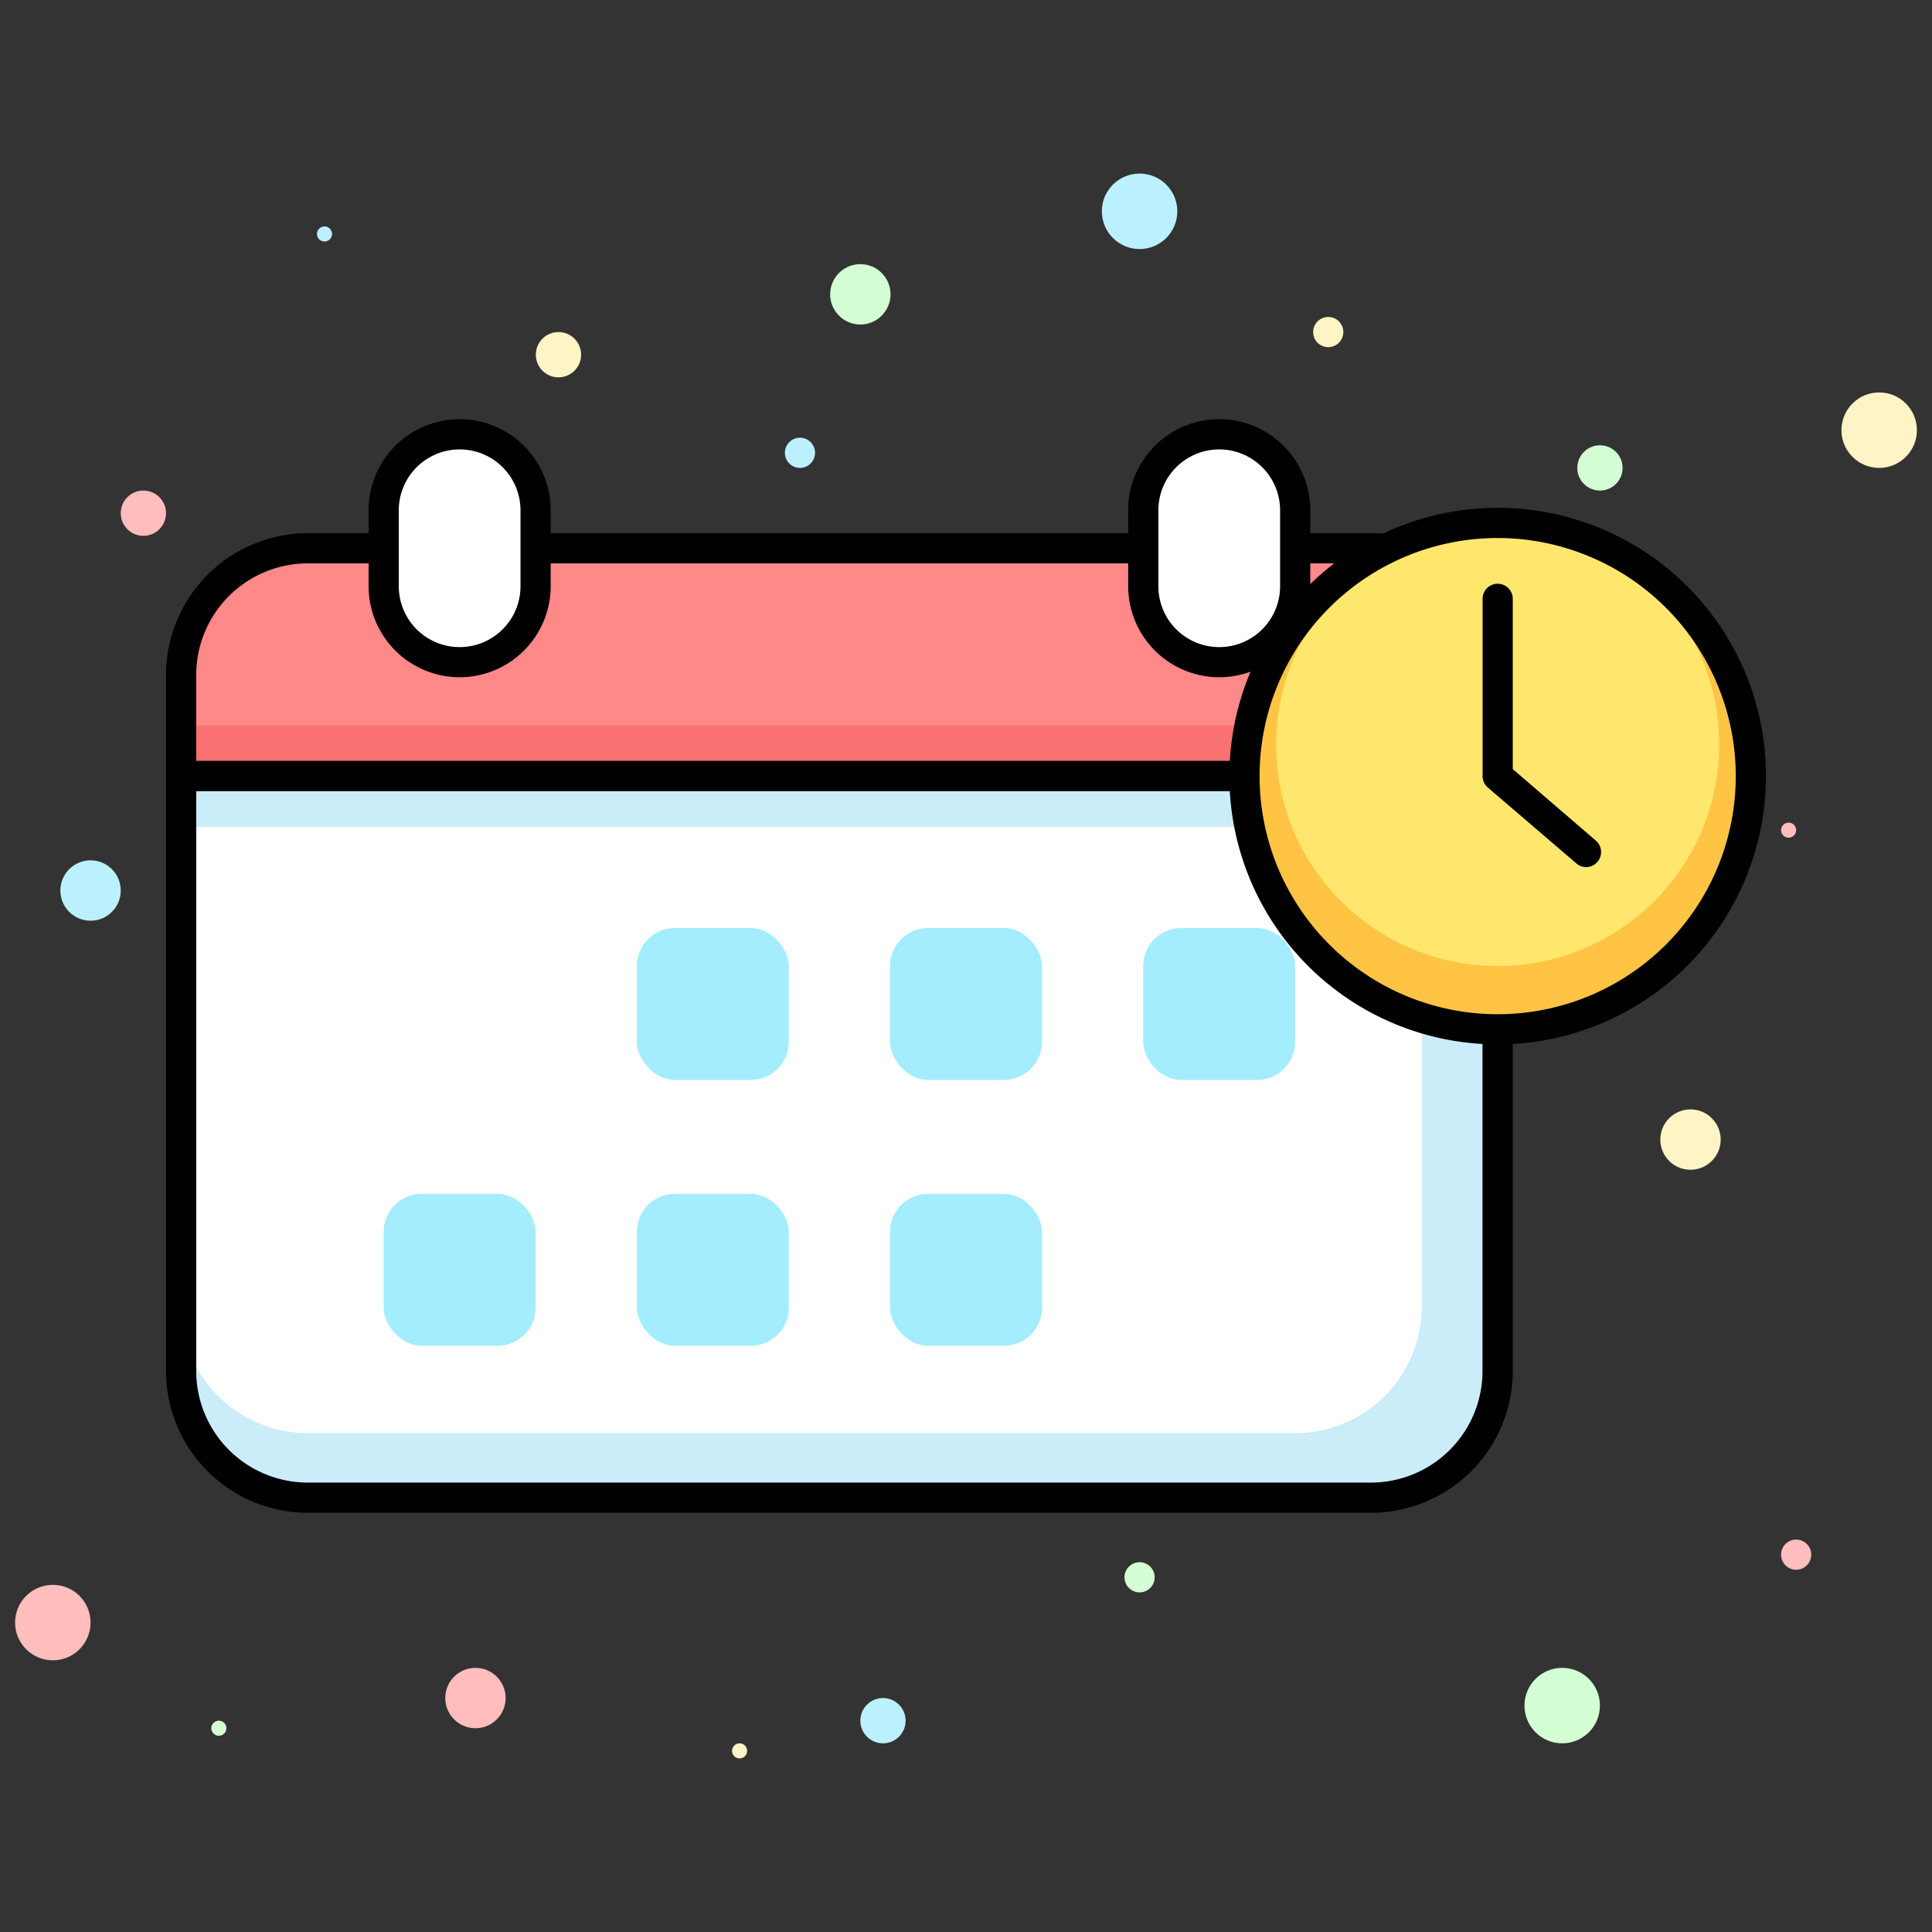
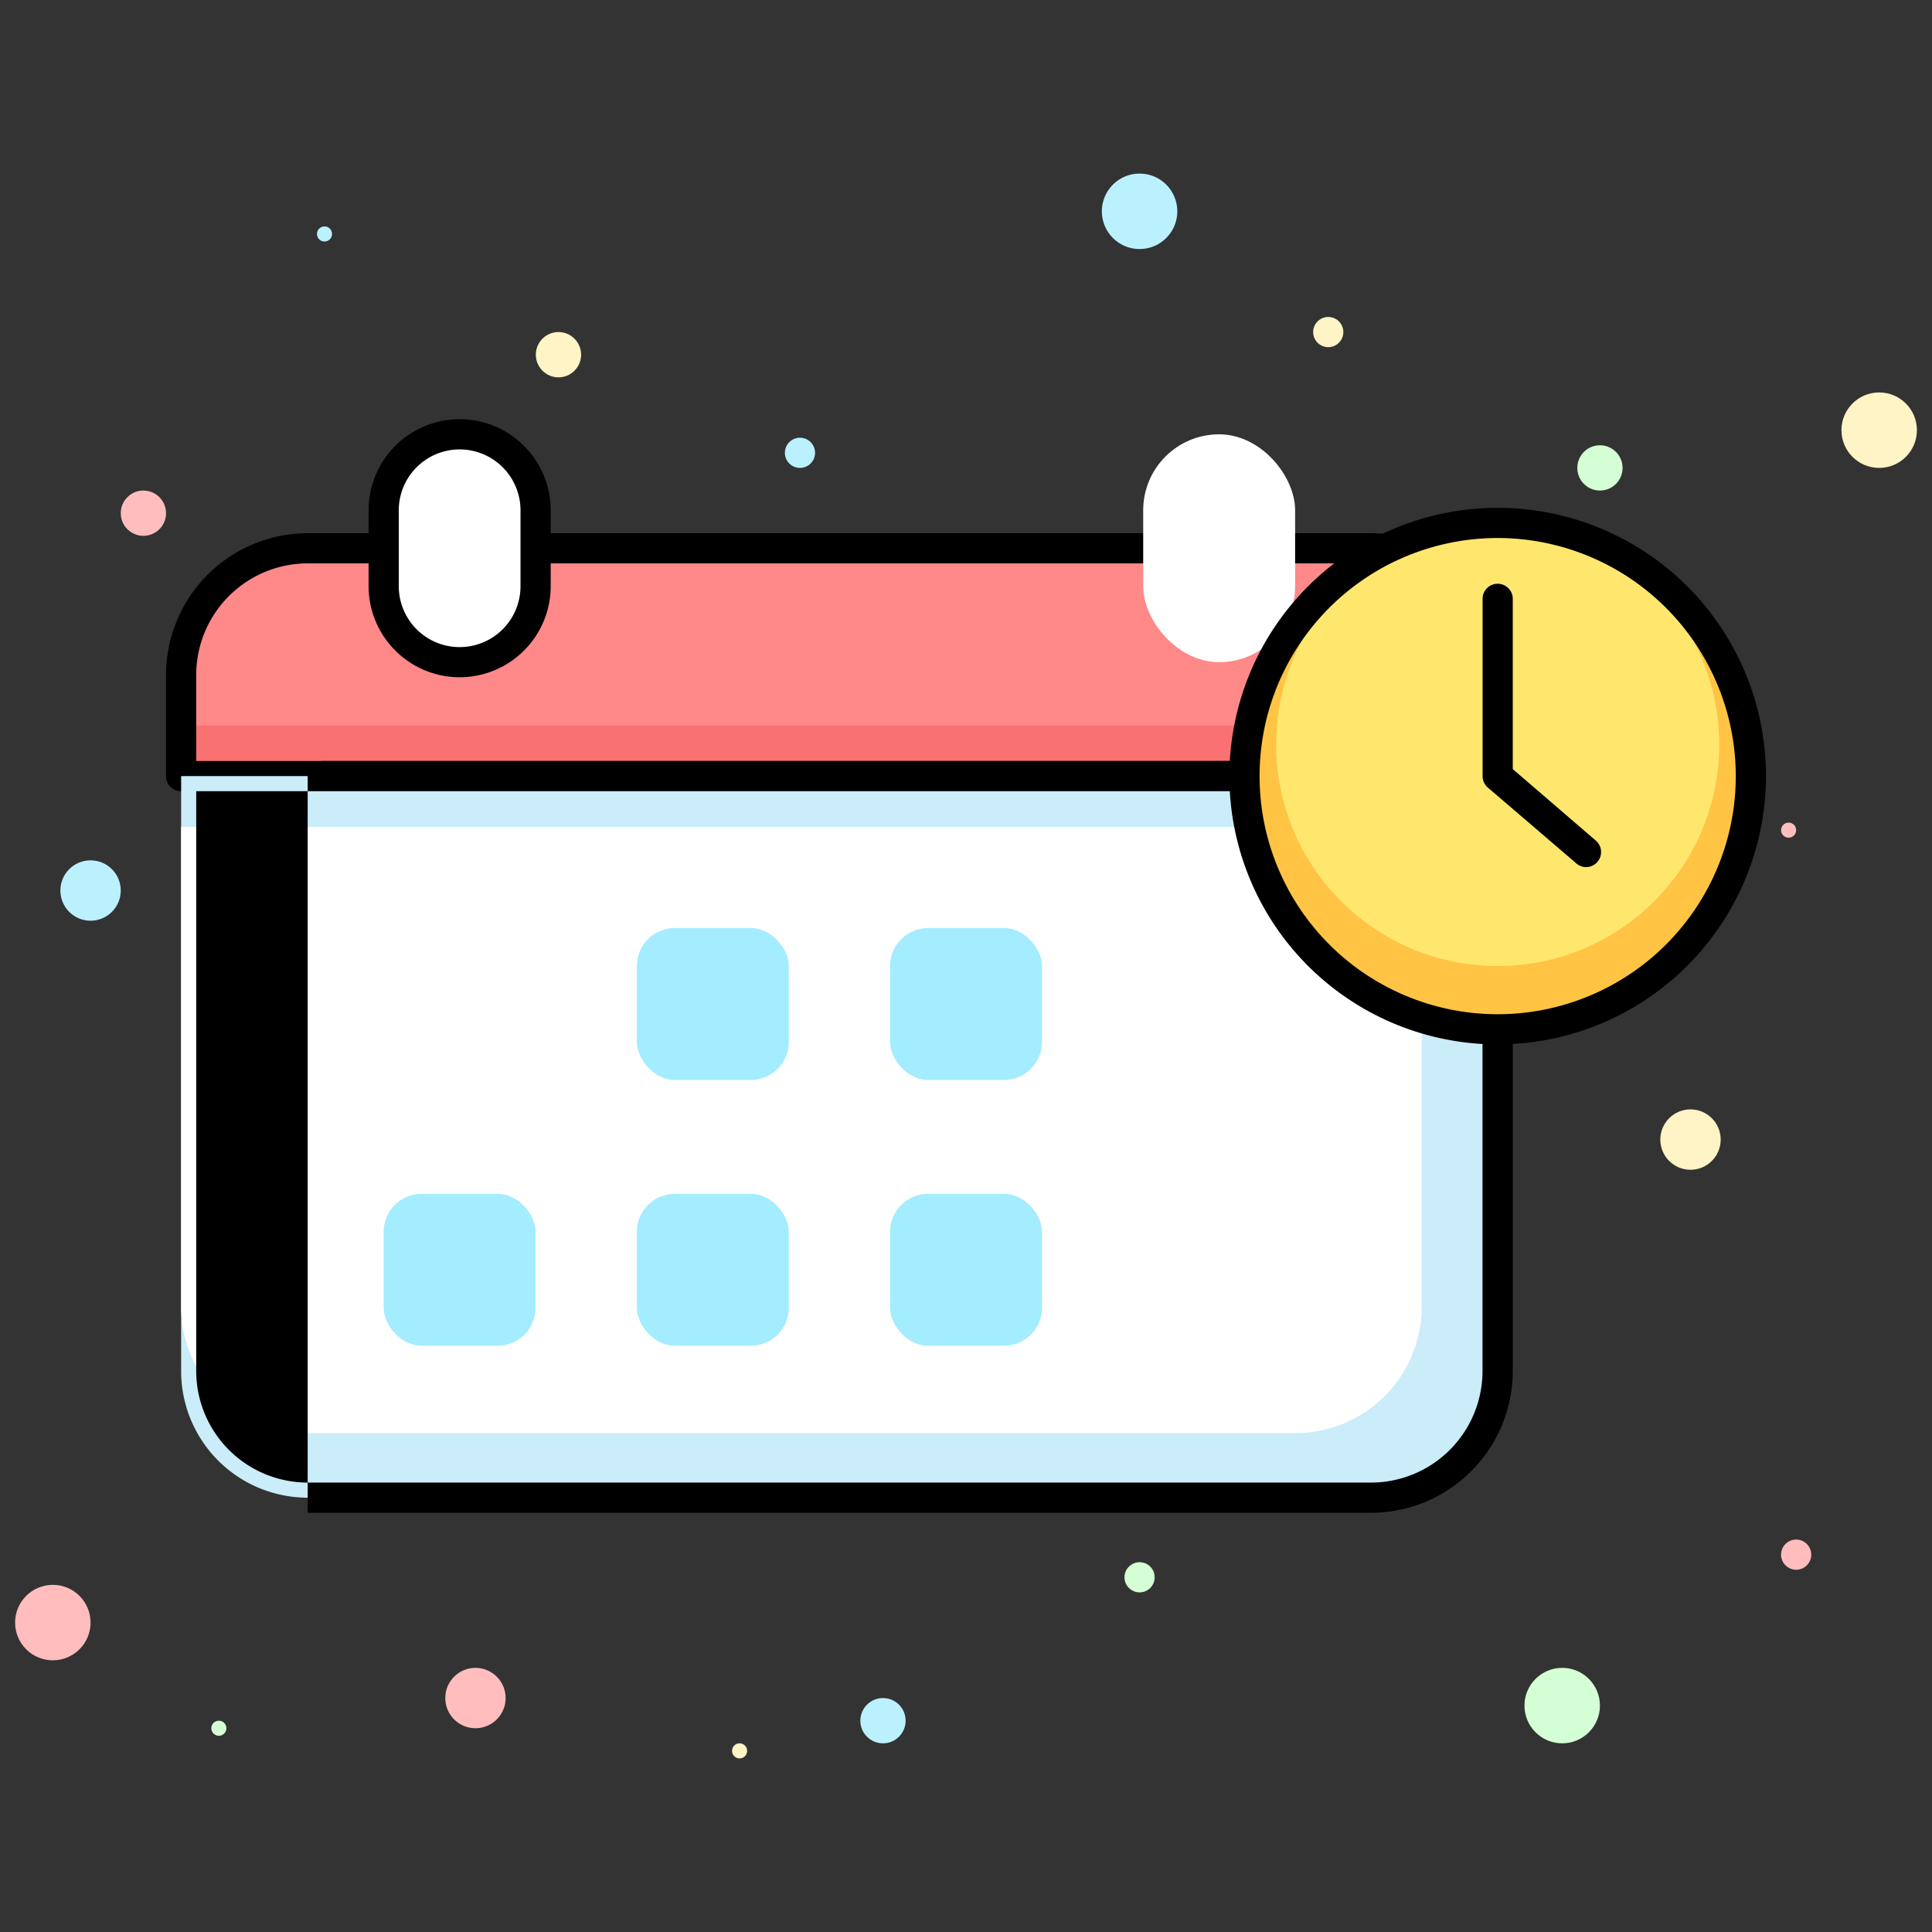
<svg xmlns="http://www.w3.org/2000/svg" width="800px" height="800px" viewBox="0 0 256 256" fill="#000000">
  <rect x="0" y="0" width="256" height="256" fill="#333333" stroke="none" />
  <g id="SVGRepo_bgCarrier" stroke-width="0" />
  <g id="SVGRepo_tracerCarrier" stroke-linecap="round" stroke-linejoin="round" />
  <g id="SVGRepo_iconCarrier">
    <defs>
      <style>.cls-1{fill:#f97171;}.cls-2{fill:#f88;}.cls-3{fill:#000000;}.cls-4{fill:#cbecf9;}.cls-5{fill:#ffffff;}.cls-6{fill:#ffc444;}.cls-7{fill:#ffe76e;}.cls-8{fill:#a4ecff;}.cls-9{fill:#d4ffd4;}.cls-10{fill:#ffbdbd;}.cls-11{fill:#bbf1ff;}.cls-12{fill:#fff4c5;}</style>
    </defs>
    <title>business economic finance interprise company calendar</title>
    <g id="Layer_2" data-name="Layer 2">
      <path class="cls-1" d="M198.45,89.42v13.42H24V89.42A16.77,16.77,0,0,1,40.77,72.65h140.9A16.77,16.77,0,0,1,198.45,89.42Z" />
      <path class="cls-2" d="M198.45,89.42v6.71H24V89.42A16.77,16.77,0,0,1,40.77,72.65h140.9A16.77,16.77,0,0,1,198.45,89.42Z" />
      <path class="cls-3" d="M198.45,104.84H24a2,2,0,0,1-2-2V89.42A18.8,18.8,0,0,1,40.77,70.65h140.9a18.8,18.8,0,0,1,18.77,18.77v13.42A2,2,0,0,1,198.45,104.84ZM26,100.84H196.45V89.42a14.79,14.79,0,0,0-14.77-14.77H40.77A14.79,14.79,0,0,0,26,89.42Z" />
      <path class="cls-4" d="M198.45,102.84v78.84a16.77,16.77,0,0,1-16.77,16.77H40.77A16.77,16.77,0,0,1,24,181.68V102.84Z" />
      <path class="cls-5" d="M188.39,109.56v63.57a16.77,16.77,0,0,1-16.77,16.77H40.77A16.77,16.77,0,0,1,24,173.13V109.56Z" />
-       <path class="cls-3" d="M181.68,200.45H40.77A18.8,18.8,0,0,1,22,181.68V102.84a2,2,0,0,1,2-2H198.45a2,2,0,0,1,2,2v78.84A18.8,18.8,0,0,1,181.68,200.45ZM26,104.84v76.84a14.79,14.79,0,0,0,14.77,14.77h140.9a14.79,14.79,0,0,0,14.77-14.77V104.84Z" />
+       <path class="cls-3" d="M181.68,200.45H40.77V102.84a2,2,0,0,1,2-2H198.45a2,2,0,0,1,2,2v78.84A18.8,18.8,0,0,1,181.68,200.45ZM26,104.84v76.84a14.79,14.79,0,0,0,14.77,14.77h140.9a14.79,14.79,0,0,0,14.77-14.77V104.84Z" />
      <rect class="cls-5" x="50.84" y="57.55" width="20.13" height="30.19" rx="10.06" ry="10.06" />
      <path class="cls-3" d="M60.9,89.74A12.08,12.08,0,0,1,48.84,77.68V67.61a12.06,12.06,0,1,1,24.13,0V77.68A12.08,12.08,0,0,1,60.9,89.74Zm0-30.19a8.07,8.07,0,0,0-8.06,8.06V77.68a8.06,8.06,0,1,0,16.13,0V67.61A8.07,8.07,0,0,0,60.9,59.55Z" />
      <rect class="cls-5" x="151.48" y="57.55" width="20.13" height="30.19" rx="10.06" ry="10.06" />
-       <path class="cls-3" d="M161.55,89.74a12.08,12.08,0,0,1-12.06-12.06V67.61a12.06,12.06,0,0,1,24.13,0V77.68A12.08,12.08,0,0,1,161.55,89.74Zm0-30.19a8.07,8.07,0,0,0-8.06,8.06V77.68a8.06,8.06,0,0,0,16.13,0V67.61A8.07,8.07,0,0,0,161.55,59.55Z" />
      <circle class="cls-6" cx="198.45" cy="102.84" r="33.55" />
      <circle class="cls-7" cx="198.45" cy="98.65" r="29.35" />
      <path class="cls-3" d="M198.45,138.39A35.55,35.55,0,1,1,234,102.84,35.59,35.59,0,0,1,198.45,138.39Zm0-67.1A31.55,31.55,0,1,0,230,102.84,31.58,31.58,0,0,0,198.45,71.29Z" />
      <path class="cls-3" d="M210.19,114.9a2,2,0,0,1-1.3-.48l-11.74-10.06a2,2,0,0,1-.7-1.52V79.35a2,2,0,1,1,4,0v22.56l11,9.47a2,2,0,0,1-1.3,3.52Z" />
      <rect class="cls-8" x="84.39" y="122.97" width="20.13" height="20.13" rx="5.03" ry="5.03" />
      <rect class="cls-8" x="117.94" y="122.97" width="20.13" height="20.13" rx="5.03" ry="5.03" />
-       <rect class="cls-8" x="151.48" y="122.97" width="20.13" height="20.13" rx="5.03" ry="5.03" />
      <rect class="cls-8" x="50.84" y="158.19" width="20.13" height="20.13" rx="5.03" ry="5.03" />
      <rect class="cls-8" x="84.39" y="158.19" width="20.13" height="20.13" rx="5.03" ry="5.03" />
      <rect class="cls-8" x="117.94" y="158.19" width="20.13" height="20.13" rx="5.03" ry="5.03" />
      <circle class="cls-9" cx="207" cy="226" r="5" />
-       <circle class="cls-9" cx="114" cy="39" r="4" />
      <circle class="cls-9" cx="212" cy="62" r="3" />
      <circle class="cls-9" cx="151" cy="209" r="2" />
      <circle class="cls-9" cx="29" cy="229" r="1" />
      <circle class="cls-10" cx="7" cy="215" r="5" />
      <circle class="cls-10" cx="63" cy="225" r="4" />
      <circle class="cls-10" cx="19" cy="68" r="3" />
      <circle class="cls-10" cx="238" cy="206" r="2" />
      <circle class="cls-10" cx="237" cy="110" r="1" />
      <circle class="cls-11" cx="151" cy="28" r="5" />
      <circle class="cls-11" cx="12" cy="118" r="4" />
      <circle class="cls-11" cx="117" cy="228" r="3" />
      <circle class="cls-11" cx="106" cy="60" r="2" />
      <circle class="cls-11" cx="43" cy="31" r="1" />
      <circle class="cls-12" cx="249" cy="57" r="5" />
      <circle class="cls-12" cx="224" cy="151" r="4" />
      <circle class="cls-12" cx="74" cy="47" r="3" />
      <circle class="cls-12" cx="176" cy="44" r="2" />
      <circle class="cls-12" cx="98" cy="232" r="1" />
    </g>
  </g>
</svg>